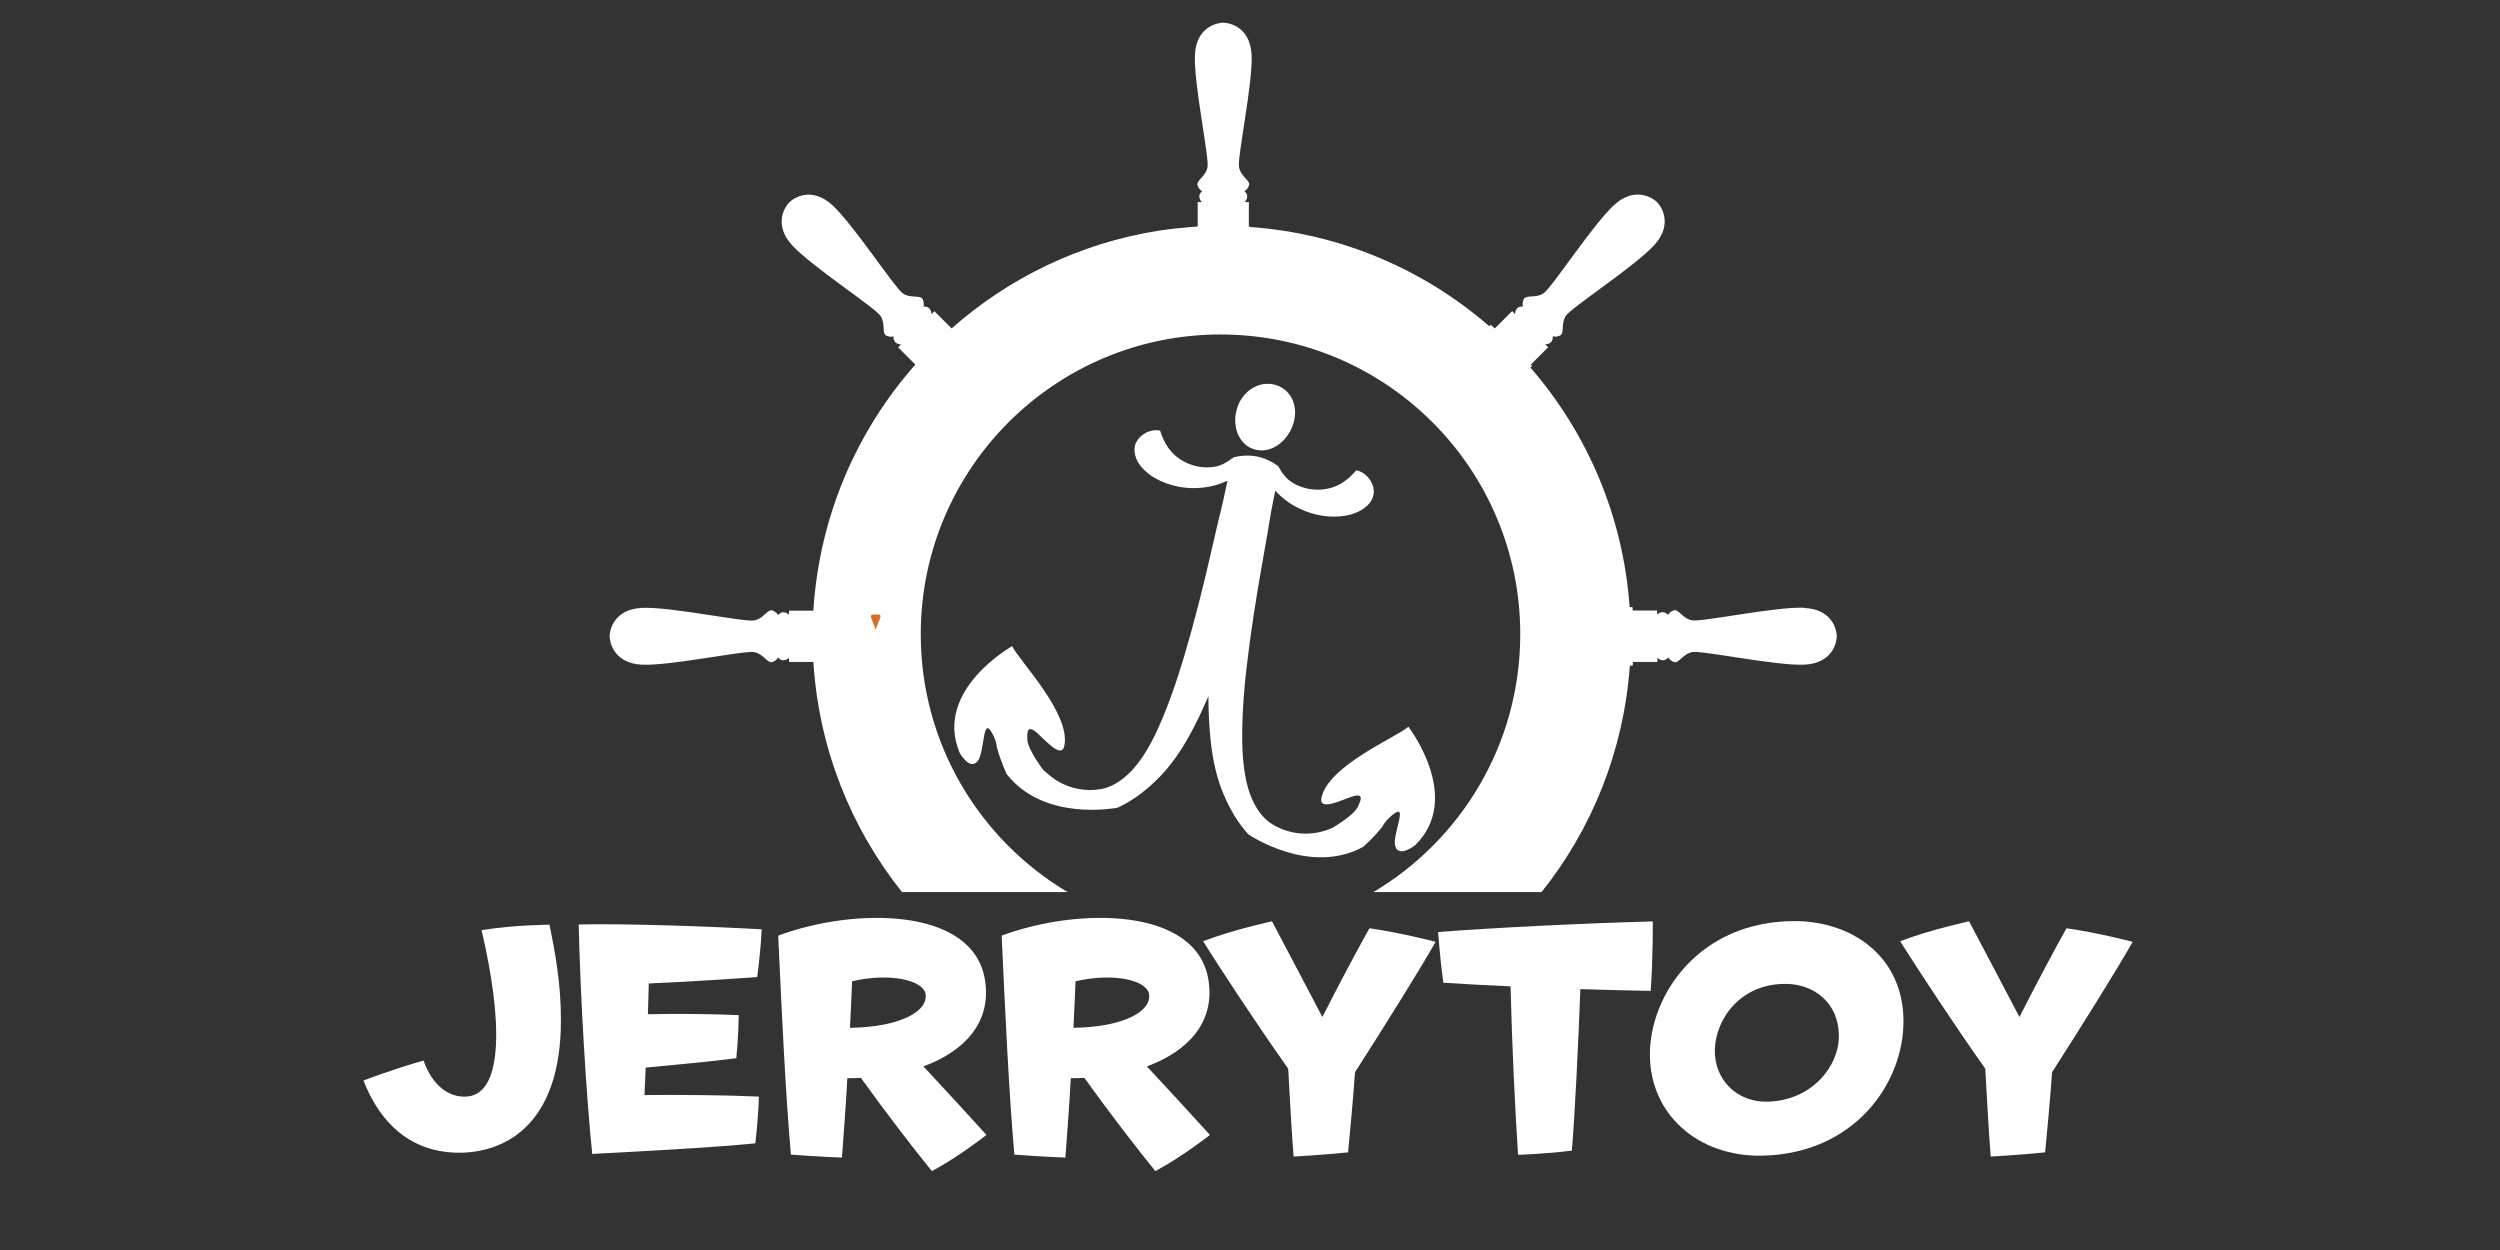
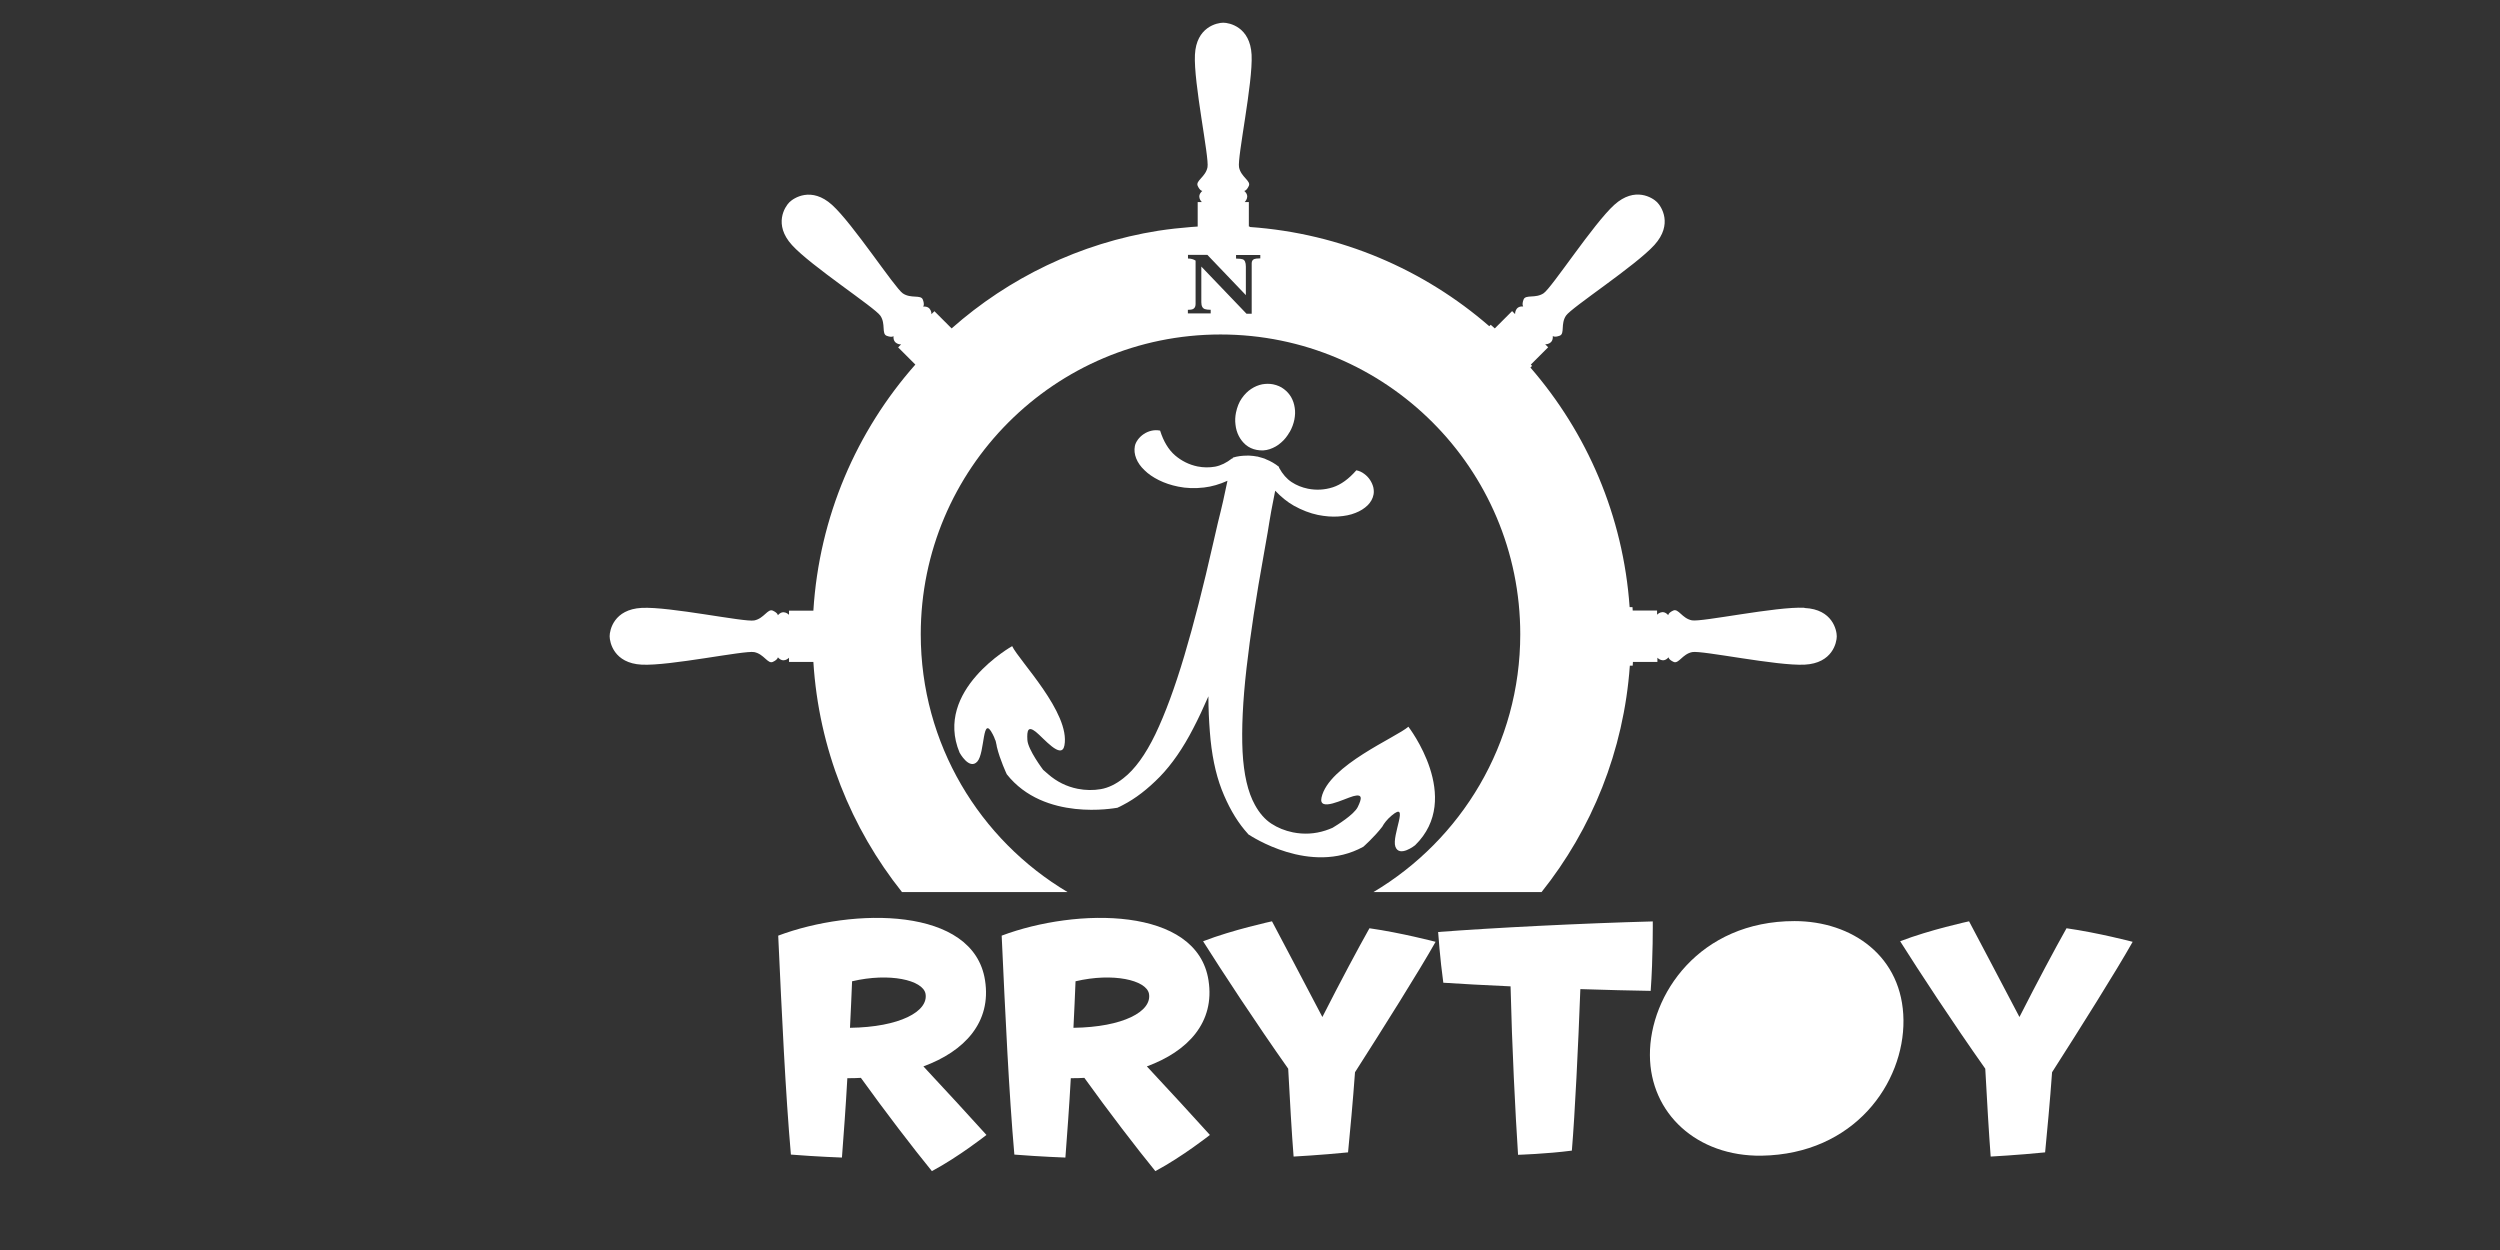
<svg xmlns="http://www.w3.org/2000/svg" id="Livello_1" viewBox="0 0 226.77 113.39">
  <rect x="0" y="0" width="226.77" height="113.39" fill="#333333" stroke="none" />
  <defs>
    <style>.cls-1{fill:none;}.cls-1,.cls-2,.cls-3{stroke-width:0px;}.cls-2{fill:#d27129;}.cls-3{fill:#fff;}</style>
  </defs>
  <path class="cls-3" d="m127.76,65.91c-1.06.96-7.26,3.51-7.89,6.44-.29,1.34,2.03.11,2.88-.13.85-.23.8.18.41.98-.34.7-1.91,1.66-2.29,1.89-.21.09-.42.17-.63.24-.98.32-1.97.37-2.97.17-.72-.15-1.37-.41-1.95-.79s-1.08-.95-1.49-1.7c-.64-1.15-1.01-2.76-1.12-4.82-.1-2.07.02-4.6.36-7.59.34-3,.87-6.46,1.58-10.39.65-3.57.34-2.29,1.02-5.7.53.56,1.09,1.02,1.69,1.36.74.41,1.47.69,2.19.84.66.13,1.27.18,1.85.14.58-.04,1.1-.14,1.54-.32.45-.17.82-.41,1.11-.69.29-.29.47-.61.54-.98.04-.2.03-.42-.02-.66-.06-.23-.16-.46-.3-.67s-.31-.39-.53-.55c-.21-.16-.45-.27-.71-.32-.68.78-1.39,1.3-2.13,1.54-.75.24-1.5.28-2.26.13-.54-.11-1.04-.31-1.48-.6-.44-.29-.82-.72-1.13-1.29h-.02s.01-.06.02-.08c-.37-.3-.77-.53-1.2-.7-.03-.01-.07-.03-.1-.05-.03-.01-.06-.02-.09-.03-.05-.02-.1-.04-.16-.05-.15-.05-.29-.09-.43-.12,0,0-.01,0-.02,0,0,0-.01,0-.02,0-.2-.04-.43-.07-.69-.08-.07,0-.14,0-.21,0-.43,0-.86.05-1.28.18,0,.02,0,.04-.01.07h-.06c-.51.4-1.02.65-1.54.75-.52.09-1.05.09-1.6-.02-.76-.16-1.43-.49-2.03-1-.59-.51-1.05-1.26-1.36-2.25-.26-.05-.52-.05-.78.01-.26.06-.49.16-.7.3-.21.14-.39.31-.53.5-.14.19-.24.39-.28.59-.07.37-.03.74.12,1.12.15.38.4.74.75,1.07.34.34.78.64,1.3.9.52.26,1.11.46,1.76.59.72.15,1.51.18,2.35.08.7-.08,1.41-.29,2.12-.61-.72,3.44-.5,2.12-1.3,5.68-.88,3.9-1.75,7.29-2.61,10.18-.86,2.89-1.74,5.27-2.63,7.13-.9,1.86-1.87,3.2-2.91,4-.67.53-1.35.86-2.03.98-.69.12-1.39.11-2.11-.03-1-.2-1.89-.64-2.67-1.32-.15-.13-.3-.26-.46-.4h0s-1.38-1.82-1.43-2.71c-.05-.89.07-1.28.76-.74.69.54,2.34,2.59,2.6,1.24.56-2.94-4.14-7.72-4.74-9.01,0,0-7.13,3.99-4.77,9.66,0,0,.87,1.6,1.6.82.73-.79.43-4.4,1.41-2.48.09.17.16.33.21.49.03.04.06.11.08.23,0,.02,0,.04.01.06.03.12.06.24.07.35.28,1.18.9,2.49.9,2.49,3.4,4.31,9.83,3.06,9.97,3.05.01,0,.02,0,.04,0,.18-.08.35-.16.53-.26,1.13-.58,2.24-1.44,3.34-2.56,1.09-1.12,2.11-2.59,3.04-4.4.48-.92.93-1.89,1.37-2.9,0,1.1.05,2.18.13,3.21.15,2.03.51,3.78,1.07,5.24.57,1.46,1.26,2.68,2.07,3.66.13.16.26.3.39.45,0,0,.01,0,.02,0,.12.07,5.56,3.73,10.37,1.09,0,0,1-.88,1.72-1.82.16-.3.43-.66.86-1.02,1.65-1.38-.03,1.82.33,2.83.36,1.01,1.79-.13,1.79-.13,4.39-4.29-.61-10.75-.61-10.75" />
  <path class="cls-3" d="m116.98,39.2c.21-.37.35-.75.43-1.14.07-.37.09-.73.03-1.08-.05-.35-.16-.67-.32-.95-.16-.28-.38-.53-.66-.74-.27-.21-.6-.35-.98-.43-.31-.06-.65-.06-.99,0-.35.07-.68.21-1,.42-.32.21-.6.49-.85.85-.25.35-.42.79-.53,1.31-.07.36-.09.72-.04,1.09.04.37.14.71.3,1.02.16.31.37.58.64.81.27.22.6.38.98.45.42.08.81.06,1.19-.07.38-.13.72-.32,1.02-.59.31-.26.56-.58.77-.95" />
-   <path class="cls-3" d="m49.84,83.88c.55,2.66,1.04,5.37,1.04,8.66,0,9.23-4.79,11.91-9.01,12.02-3.56.08-6.98-1.64-8.9-6.55,0,0,2.71-1.04,5.45-1.81.79,2.27,2.33,3.42,4,3.26,3.31-.33,3.12-7.2,1.26-15.09,3.07-.49,6.16-.49,6.16-.49" />
-   <path class="cls-3" d="m67.01,92.07c-.03,2.08-.22,3.92-.22,3.92-2.38.3-5.53.6-8.22.85-.03.85-.08,1.67-.11,2.49,3.18-.03,7.34,0,10.38.14-.08,2.33-.33,4.24-.33,4.24-3.67.38-10.68.74-14.79.96-.55-5.31-1.07-14.19-1.23-20.81,4-.11,12.46.19,16.6.44-.11,2.3-.41,4.33-.41,4.33-3.12.22-6.65.44-9.83.58-.03.93-.05,1.86-.08,2.79,2.71-.06,5.59-.03,8.24.08" />
  <path class="cls-3" d="m89.49,102.94s-2.49,1.97-4.96,3.29c-1.7-2.08-4.3-5.48-6.44-8.46-.41.03-.82.03-1.23.03-.14,2.57-.33,5.07-.49,7.2,0,0-2.27-.08-4.63-.27-.49-5.59-.82-12.65-1.15-19.86,6.79-2.55,17.72-2.66,18.76,4.05.6,3.81-1.86,6.44-5.59,7.81,2.11,2.27,4.22,4.55,5.72,6.22m-5.53-12.82c-.25-1.23-3.26-1.92-6.66-1.12-.06,1.34-.11,2.77-.19,4.22,4.49-.06,7.15-1.48,6.85-3.1" />
  <path class="cls-3" d="m109.76,102.94s-2.49,1.97-4.96,3.29c-1.7-2.08-4.3-5.48-6.44-8.46-.41.03-.82.03-1.23.03-.14,2.57-.33,5.07-.49,7.2,0,0-2.27-.08-4.63-.27-.49-5.59-.82-12.65-1.15-19.86,6.79-2.55,17.72-2.66,18.76,4.05.6,3.81-1.86,6.44-5.59,7.81,2.11,2.27,4.22,4.55,5.72,6.22m-5.53-12.82c-.25-1.23-3.26-1.92-6.66-1.12-.06,1.34-.11,2.77-.19,4.22,4.49-.06,7.15-1.48,6.85-3.1" />
  <path class="cls-3" d="m122.27,104.53c-2.49.25-4.93.38-4.93.38-.17-2.11-.33-4.99-.49-7.97-2.99-4.24-5.97-8.79-7.72-11.56,2.68-1.04,6.25-1.81,6.25-1.81.99,1.86,2.74,5.2,4.57,8.68,1.7-3.34,3.21-6.16,4.27-8.05,2.88.41,6,1.23,6,1.23-1.48,2.63-4.79,7.89-7.31,11.83-.19,2.66-.44,5.29-.63,7.26" />
  <path class="cls-3" d="m130.92,89.14c-.3-2.16-.47-4.6-.47-4.6,4.93-.38,13.06-.79,19.47-.96,0,0,.03,3.29-.19,6.3-1.75-.03-4.03-.08-6.38-.16-.19,5.12-.49,11.31-.77,14.65-2.3.3-4.88.38-4.88.38-.25-3.81-.55-9.8-.68-15.28-2.36-.11-4.52-.22-6.11-.33" />
-   <path class="cls-3" d="m162.77,83.55c5.23,0,9.83,3.2,9.89,8.98.06,5.72-4.46,12.16-12.87,12.3-5.86.08-10.11-3.83-10.13-9.12-.03-5.48,4.49-12.16,13.12-12.16m-7.23,11.64c-.08,2.66,1.94,4.82,4.79,4.74,4.08-.11,6.52-3.29,6.46-6.05-.05-2.93-2.25-4.57-4.68-4.63-4.19-.11-6.49,3.15-6.57,5.94" />
+   <path class="cls-3" d="m162.77,83.55c5.23,0,9.83,3.2,9.89,8.98.06,5.72-4.46,12.16-12.87,12.3-5.86.08-10.11-3.83-10.13-9.12-.03-5.48,4.49-12.16,13.12-12.16m-7.23,11.64" />
  <path class="cls-3" d="m185.5,104.53c-2.49.25-4.93.38-4.93.38-.16-2.11-.33-4.99-.49-7.97-2.99-4.24-5.97-8.79-7.72-11.56,2.68-1.04,6.25-1.81,6.25-1.81.99,1.86,2.74,5.2,4.57,8.68,1.7-3.34,3.21-6.16,4.27-8.05,2.88.41,6,1.23,6,1.23-1.48,2.63-4.79,7.89-7.31,11.83-.19,2.66-.44,5.29-.63,7.26" />
  <rect class="cls-3" x="138.84" y="53.35" width="7.46" height="10.66" />
-   <rect class="cls-3" x="107.2" y="21.67" width="9.5" height="7.87" />
  <rect class="cls-3" x="74.24" y="54.44" width="8.81" height="7.87" />
-   <path class="cls-2" d="m79.86,55.83c-.03-.06-.11-.09-.26-.09h-.36c-.13,0-.21.03-.23.09-.03.06-.01.16.04.29l.38.99.38-.97c.06-.15.07-.25.05-.3" />
  <path class="cls-3" d="m163.67,55.13c-2.53-.13-9.32,1.31-10.2,1.14-.89-.17-1.22-1.1-1.69-.89-.46.21-.46.42-.46.42-.51-.59-1.01-.04-1.01-.04v-.38h-2.21c0-.1-.01-.21-.02-.31h-.26c-.58-8.29-3.88-15.83-9-21.73l.15-.15s-.07-.08-.11-.12l1.57-1.57-.27-.27s.75.03.69-.75c0,0,.15.15.63-.03.48-.18.06-1.07.57-1.82.51-.75,6.32-4.53,8.02-6.41,1.7-1.88.63-3.49.24-3.88-.39-.39-2-1.46-3.88.24-1.88,1.7-5.66,7.51-6.41,8.02-.74.5-1.64.09-1.82.57-.18.48-.03.63-.03.63-.77-.06-.74.69-.74.69l-.27-.27-1.57,1.57c-.12-.11-.24-.22-.37-.33l-.13.13c-5.91-5.13-13.45-8.42-21.73-9v-.05s-.05,0-.08,0v-2.21h-.38s.55-.51-.04-1.01c0,0,.21,0,.42-.46.21-.46-.72-.8-.89-1.69-.17-.89,1.27-7.67,1.14-10.2-.13-2.53-2.02-2.91-2.57-2.91s-2.45.38-2.57,2.91c-.13,2.53,1.31,9.32,1.14,10.2-.17.88-1.1,1.22-.89,1.69.21.46.42.46.42.46-.59.51-.04,1.01-.04,1.01h-.38v2.22c-.19.01-.38.02-.58.04h0c-1.01.08-2.01.19-2.99.34-7.13,1.13-13.58,4.29-18.75,8.86l-1.56-1.56-.27.27s.03-.75-.75-.69c0,0,.15-.15-.03-.63-.18-.48-1.07-.06-1.82-.57-.74-.51-4.53-6.32-6.41-8.02-1.88-1.7-3.49-.63-3.88-.24-.39.39-1.47,2,.24,3.88,1.7,1.88,7.51,5.66,8.02,6.41.5.74.09,1.64.57,1.82.48.18.62.03.62.03-.06.78.69.75.69.75l-.27.27,1.56,1.56c-5.32,6.02-8.72,13.78-9.25,22.32h-2.21v.38s-.51-.55-1.01.04c0,0,0-.21-.46-.42-.46-.21-.8.72-1.69.89-.89.17-7.67-1.27-10.2-1.14-2.53.13-2.91,2.02-2.91,2.57s.38,2.45,2.91,2.58c2.53.13,9.32-1.31,10.2-1.14.89.17,1.23,1.1,1.69.89.46-.21.46-.42.46-.42.51.59,1.01.04,1.01.04v.38h2.21c.49,7.87,3.42,15.08,8.04,20.88h15.02c-7.97-4.74-13.32-13.44-13.32-23.39,0-15.01,12.17-27.19,27.19-27.19s27.19,12.17,27.19,27.19c0,9.95-5.35,18.65-13.32,23.39h15.25c4.56-5.71,7.46-12.8,8.01-20.54h.26c0-.11.01-.23.02-.34h2.22v-.38s.51.55,1.01-.04c0,0,0,.21.46.42.46.21.8-.72,1.69-.89.89-.17,7.67,1.27,10.2,1.14,2.53-.13,2.91-2.02,2.91-2.57s-.38-2.45-2.91-2.57m-81.38.61c-.18.01-.32.09-.42.24-.07.1-.15.28-.23.53l-1.36,4.34h-.44l-.72-1.88-.7,1.88h-.45l-1.64-4.39c-.08-.21-.13-.34-.14-.37-.07-.15-.14-.24-.21-.28-.07-.04-.17-.07-.28-.07h-.06v-.34h1.78v.34c-.14.02-.21.06-.24.14-.02.08,0,.21.06.38l1.24,3.3.43-1.12-.79-2.12c-.07-.19-.13-.32-.17-.38-.08-.13-.18-.19-.29-.2v-.34h2.94v.34c-.16.04-.28.13-.35.26-.04.08-.1.2-.16.36l-.49,1.26.71,1.82.92-3c.08-.24.09-.42.04-.54-.05-.12-.17-.18-.36-.18v-.34h1.36v.34Zm32.01-32.32h-.08c-.22,0-.38.02-.48.06-.15.06-.23.19-.23.38v4.58h-.47l-4.1-4.28v3.23c0,.35.11.56.33.63.12.04.29.06.52.06v.33h-2.07v-.33h.05c.22,0,.38-.03.47-.1.12-.08.18-.23.18-.43v-3.93c-.18-.12-.41-.19-.69-.19v-.33h1.76l3.49,3.65v-2.58c0-.39-.1-.61-.29-.67-.11-.04-.29-.06-.52-.06h-.08v-.33h2.2v.33Zm31.02,36.71h-5.15v-.33h.35c.45,0,.67-.2.67-.61v-3.41c0-.25-.06-.42-.19-.51-.11-.08-.29-.11-.56-.11h-.08v-.33h4.71l.09,1.24h-.33c-.04-.26-.08-.44-.13-.53-.09-.16-.24-.23-.46-.23h-1.88v1.93h1.39c.23,0,.4-.05.49-.14.1-.09.15-.25.15-.48h.34v1.7h-.34c0-.31-.09-.49-.28-.56-.11-.04-.28-.06-.5-.06h-1.26v1.54c0,.16.02.26.05.32.04.08.13.13.27.13h1.43c.31,0,.54-.07.68-.21.13-.12.23-.34.3-.66h.32l-.1,1.34Z" />
  <polyline class="cls-1" points="226.77 0 226.77 113.39 0 113.39" />
</svg>